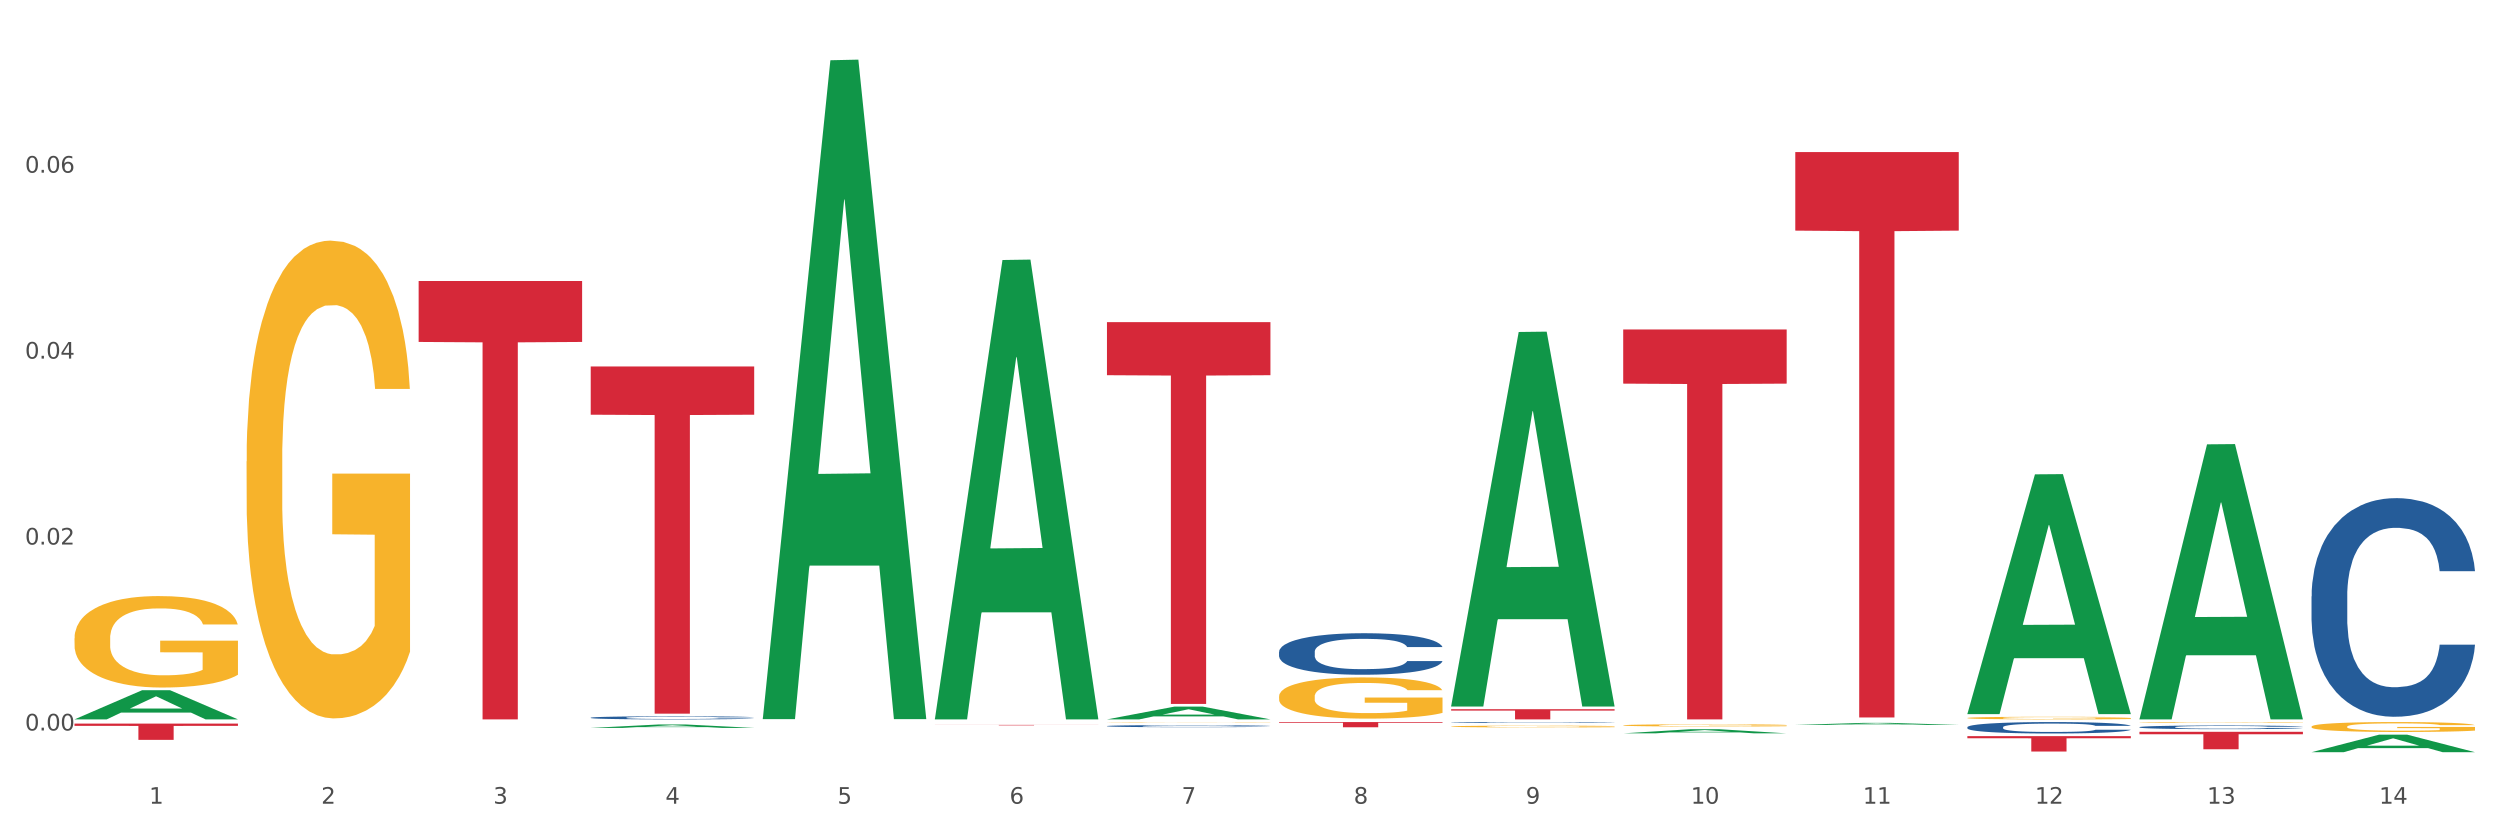
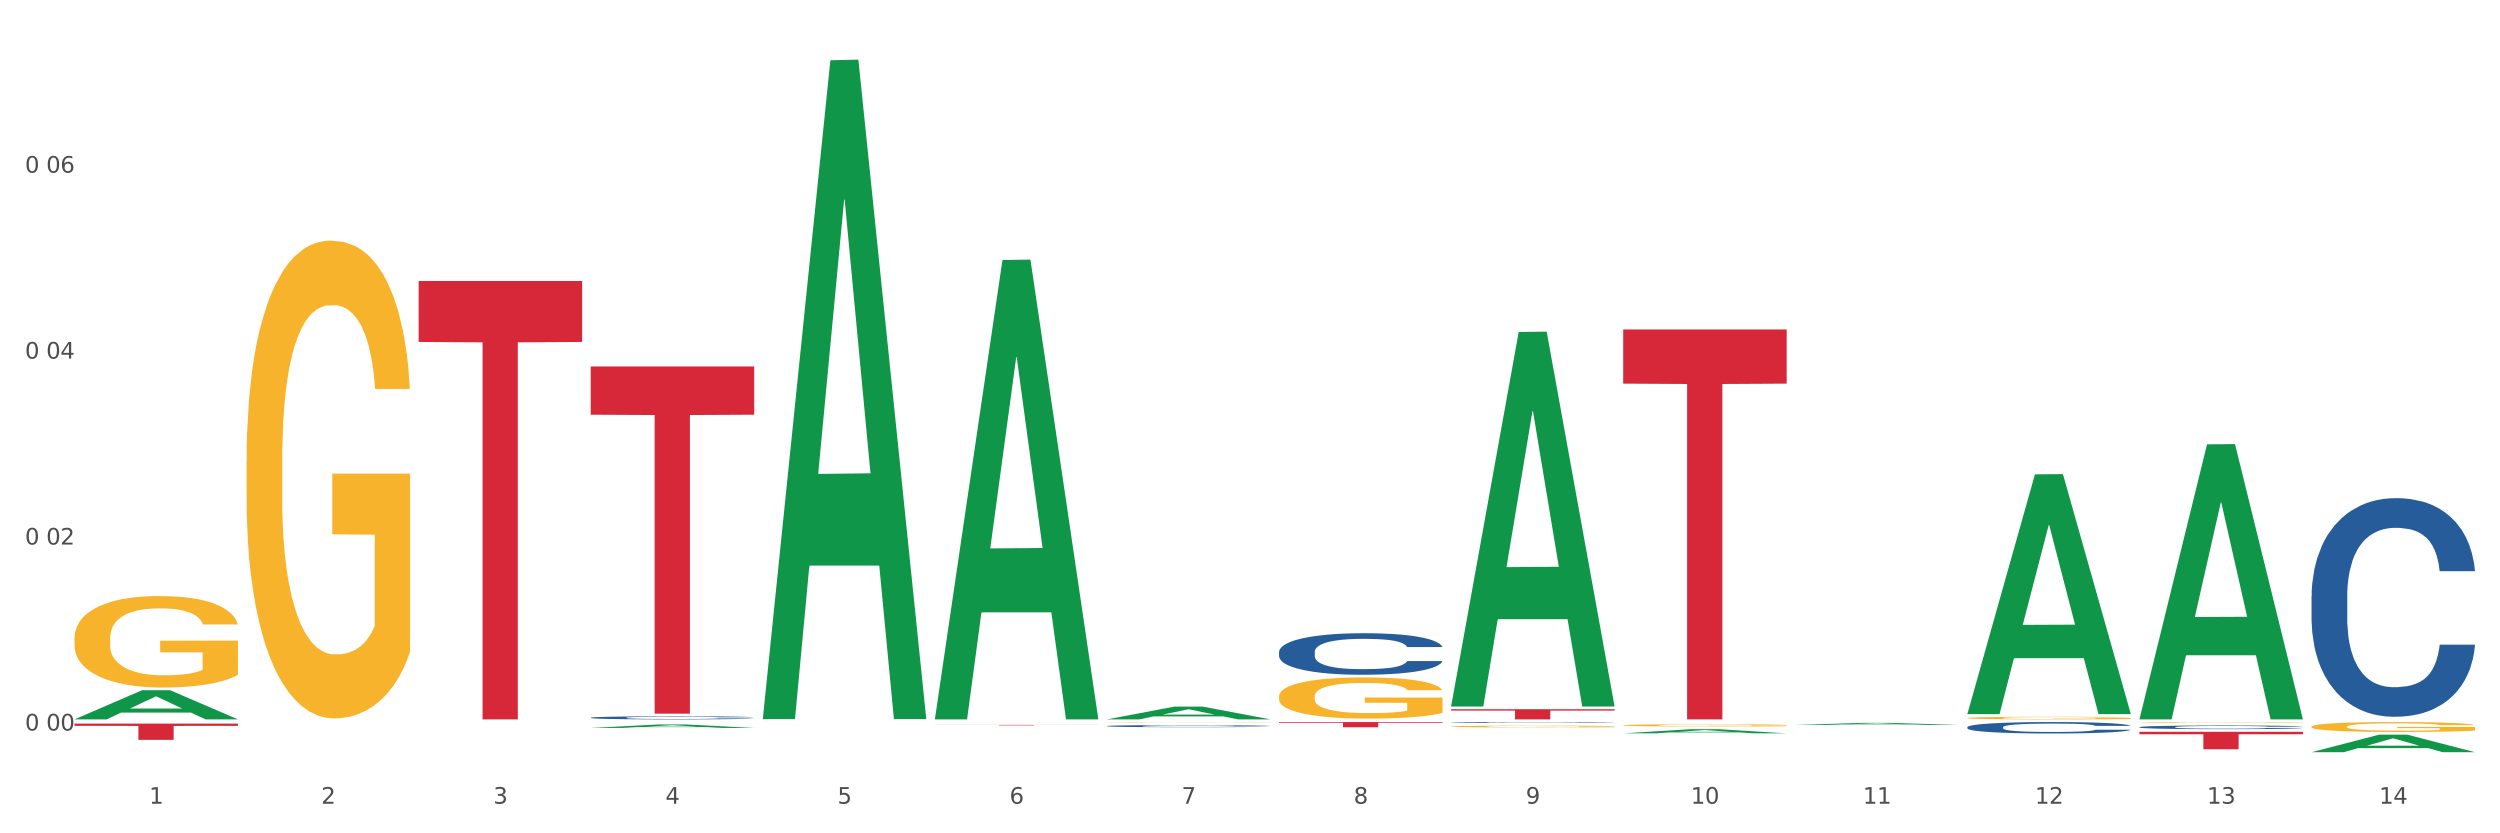
<svg xmlns="http://www.w3.org/2000/svg" xmlns:xlink="http://www.w3.org/1999/xlink" width="1080pt" height="360pt" viewBox="0 0 1080 360" version="1.1">
  <rect x="0" y="0" width="1080" height="360" fill="#333333" stroke="none" />
  <defs>
    <style type="text/css">*{stroke-linejoin: round; stroke-linecap: butt}</style>
  </defs>
  <g id="figure_1">
    <g id="patch_1">
      <path d="M 0 360  L 1080 360  L 1080 0  L 0 0  z " style="fill: #ffffff; stroke: #ffffff; stroke-linejoin: miter" />
    </g>
    <g id="axes_1">
      <g id="matplotlib.axis_1">
        <g id="xtick_1">
          <g id="text_1">
            <g style="fill: #4d4d4d" transform="translate(64.432 347.204) scale(0.096 -0.096)">
              <defs>
                <path id="DejaVuSans-31" d="M 794 531  L 1825 531  L 1825 4091  L 703 3866  L 703 4441  L 1819 4666  L 2450 4666  L 2450 531  L 3481 531  L 3481 0  L 794 0  L 794 531  z " transform="scale(0.016)" />
              </defs>
              <use xlink:href="#DejaVuSans-31" />
            </g>
          </g>
        </g>
        <g id="xtick_2">
          <g id="text_2">
            <g style="fill: #4d4d4d" transform="translate(138.771 347.204) scale(0.096 -0.096)">
              <defs>
                <path id="DejaVuSans-32" d="M 1228 531  L 3431 531  L 3431 0  L 469 0  L 469 531  Q 828 903 1448 1529  Q 2069 2156 2228 2338  Q 2531 2678 2651 2914  Q 2772 3150 2772 3378  Q 2772 3750 2511 3984  Q 2250 4219 1831 4219  Q 1534 4219 1204 4116  Q 875 4013 500 3803  L 500 4441  Q 881 4594 1212 4672  Q 1544 4750 1819 4750  Q 2544 4750 2975 4387  Q 3406 4025 3406 3419  Q 3406 3131 3298 2873  Q 3191 2616 2906 2266  Q 2828 2175 2409 1742  Q 1991 1309 1228 531  z " transform="scale(0.016)" />
              </defs>
              <use xlink:href="#DejaVuSans-32" />
            </g>
          </g>
        </g>
        <g id="xtick_3">
          <g id="text_3">
            <g style="fill: #4d4d4d" transform="translate(213.109 347.204) scale(0.096 -0.096)">
              <defs>
                <path id="DejaVuSans-33" d="M 2597 2516  Q 3050 2419 3304 2112  Q 3559 1806 3559 1356  Q 3559 666 3084 287  Q 2609 -91 1734 -91  Q 1441 -91 1130 -33  Q 819 25 488 141  L 488 750  Q 750 597 1062 519  Q 1375 441 1716 441  Q 2309 441 2620 675  Q 2931 909 2931 1356  Q 2931 1769 2642 2001  Q 2353 2234 1838 2234  L 1294 2234  L 1294 2753  L 1863 2753  Q 2328 2753 2575 2939  Q 2822 3125 2822 3475  Q 2822 3834 2567 4026  Q 2313 4219 1838 4219  Q 1578 4219 1281 4162  Q 984 4106 628 3988  L 628 4550  Q 988 4650 1302 4700  Q 1616 4750 1894 4750  Q 2613 4750 3031 4423  Q 3450 4097 3450 3541  Q 3450 3153 3228 2886  Q 3006 2619 2597 2516  z " transform="scale(0.016)" />
              </defs>
              <use xlink:href="#DejaVuSans-33" />
            </g>
          </g>
        </g>
        <g id="xtick_4">
          <g id="text_4">
            <g style="fill: #4d4d4d" transform="translate(287.448 347.204) scale(0.096 -0.096)">
              <defs>
                <path id="DejaVuSans-34" d="M 2419 4116  L 825 1625  L 2419 1625  L 2419 4116  z M 2253 4666  L 3047 4666  L 3047 1625  L 3713 1625  L 3713 1100  L 3047 1100  L 3047 0  L 2419 0  L 2419 1100  L 313 1100  L 313 1709  L 2253 4666  z " transform="scale(0.016)" />
              </defs>
              <use xlink:href="#DejaVuSans-34" />
            </g>
          </g>
        </g>
        <g id="xtick_5">
          <g id="text_5">
            <g style="fill: #4d4d4d" transform="translate(361.787 347.204) scale(0.096 -0.096)">
              <defs>
                <path id="DejaVuSans-35" d="M 691 4666  L 3169 4666  L 3169 4134  L 1269 4134  L 1269 2991  Q 1406 3038 1543 3061  Q 1681 3084 1819 3084  Q 2600 3084 3056 2656  Q 3513 2228 3513 1497  Q 3513 744 3044 326  Q 2575 -91 1722 -91  Q 1428 -91 1123 -41  Q 819 9 494 109  L 494 744  Q 775 591 1075 516  Q 1375 441 1709 441  Q 2250 441 2565 725  Q 2881 1009 2881 1497  Q 2881 1984 2565 2268  Q 2250 2553 1709 2553  Q 1456 2553 1204 2497  Q 953 2441 691 2322  L 691 4666  z " transform="scale(0.016)" />
              </defs>
              <use xlink:href="#DejaVuSans-35" />
            </g>
          </g>
        </g>
        <g id="xtick_6">
          <g id="text_6">
            <g style="fill: #4d4d4d" transform="translate(436.125 347.204) scale(0.096 -0.096)">
              <defs>
                <path id="DejaVuSans-36" d="M 2113 2584  Q 1688 2584 1439 2293  Q 1191 2003 1191 1497  Q 1191 994 1439 701  Q 1688 409 2113 409  Q 2538 409 2786 701  Q 3034 994 3034 1497  Q 3034 2003 2786 2293  Q 2538 2584 2113 2584  z M 3366 4563  L 3366 3988  Q 3128 4100 2886 4159  Q 2644 4219 2406 4219  Q 1781 4219 1451 3797  Q 1122 3375 1075 2522  Q 1259 2794 1537 2939  Q 1816 3084 2150 3084  Q 2853 3084 3261 2657  Q 3669 2231 3669 1497  Q 3669 778 3244 343  Q 2819 -91 2113 -91  Q 1303 -91 875 529  Q 447 1150 447 2328  Q 447 3434 972 4092  Q 1497 4750 2381 4750  Q 2619 4750 2861 4703  Q 3103 4656 3366 4563  z " transform="scale(0.016)" />
              </defs>
              <use xlink:href="#DejaVuSans-36" />
            </g>
          </g>
        </g>
        <g id="xtick_7">
          <g id="text_7">
            <g style="fill: #4d4d4d" transform="translate(510.464 347.204) scale(0.096 -0.096)">
              <defs>
                <path id="DejaVuSans-37" d="M 525 4666  L 3525 4666  L 3525 4397  L 1831 0  L 1172 0  L 2766 4134  L 525 4134  L 525 4666  z " transform="scale(0.016)" />
              </defs>
              <use xlink:href="#DejaVuSans-37" />
            </g>
          </g>
        </g>
        <g id="xtick_8">
          <g id="text_8">
            <g style="fill: #4d4d4d" transform="translate(584.803 347.204) scale(0.096 -0.096)">
              <defs>
                <path id="DejaVuSans-38" d="M 2034 2216  Q 1584 2216 1326 1975  Q 1069 1734 1069 1313  Q 1069 891 1326 650  Q 1584 409 2034 409  Q 2484 409 2743 651  Q 3003 894 3003 1313  Q 3003 1734 2745 1975  Q 2488 2216 2034 2216  z M 1403 2484  Q 997 2584 770 2862  Q 544 3141 544 3541  Q 544 4100 942 4425  Q 1341 4750 2034 4750  Q 2731 4750 3128 4425  Q 3525 4100 3525 3541  Q 3525 3141 3298 2862  Q 3072 2584 2669 2484  Q 3125 2378 3379 2068  Q 3634 1759 3634 1313  Q 3634 634 3220 271  Q 2806 -91 2034 -91  Q 1263 -91 848 271  Q 434 634 434 1313  Q 434 1759 690 2068  Q 947 2378 1403 2484  z M 1172 3481  Q 1172 3119 1398 2916  Q 1625 2713 2034 2713  Q 2441 2713 2670 2916  Q 2900 3119 2900 3481  Q 2900 3844 2670 4047  Q 2441 4250 2034 4250  Q 1625 4250 1398 4047  Q 1172 3844 1172 3481  z " transform="scale(0.016)" />
              </defs>
              <use xlink:href="#DejaVuSans-38" />
            </g>
          </g>
        </g>
        <g id="xtick_9">
          <g id="text_9">
            <g style="fill: #4d4d4d" transform="translate(659.142 347.204) scale(0.096 -0.096)">
              <defs>
                <path id="DejaVuSans-39" d="M 703 97  L 703 672  Q 941 559 1184 500  Q 1428 441 1663 441  Q 2288 441 2617 861  Q 2947 1281 2994 2138  Q 2813 1869 2534 1725  Q 2256 1581 1919 1581  Q 1219 1581 811 2004  Q 403 2428 403 3163  Q 403 3881 828 4315  Q 1253 4750 1959 4750  Q 2769 4750 3195 4129  Q 3622 3509 3622 2328  Q 3622 1225 3098 567  Q 2575 -91 1691 -91  Q 1453 -91 1209 -44  Q 966 3 703 97  z M 1959 2075  Q 2384 2075 2632 2365  Q 2881 2656 2881 3163  Q 2881 3666 2632 3958  Q 2384 4250 1959 4250  Q 1534 4250 1286 3958  Q 1038 3666 1038 3163  Q 1038 2656 1286 2365  Q 1534 2075 1959 2075  z " transform="scale(0.016)" />
              </defs>
              <use xlink:href="#DejaVuSans-39" />
            </g>
          </g>
        </g>
        <g id="xtick_10">
          <g id="text_10">
            <g style="fill: #4d4d4d" transform="translate(730.426 347.204) scale(0.096 -0.096)">
              <defs>
                <path id="DejaVuSans-30" d="M 2034 4250  Q 1547 4250 1301 3770  Q 1056 3291 1056 2328  Q 1056 1369 1301 889  Q 1547 409 2034 409  Q 2525 409 2770 889  Q 3016 1369 3016 2328  Q 3016 3291 2770 3770  Q 2525 4250 2034 4250  z M 2034 4750  Q 2819 4750 3233 4129  Q 3647 3509 3647 2328  Q 3647 1150 3233 529  Q 2819 -91 2034 -91  Q 1250 -91 836 529  Q 422 1150 422 2328  Q 422 3509 836 4129  Q 1250 4750 2034 4750  z " transform="scale(0.016)" />
              </defs>
              <use xlink:href="#DejaVuSans-31" />
              <use xlink:href="#DejaVuSans-30" transform="translate(63.623 0)" />
            </g>
          </g>
        </g>
        <g id="xtick_11">
          <g id="text_11">
            <g style="fill: #4d4d4d" transform="translate(804.765 347.204) scale(0.096 -0.096)">
              <use xlink:href="#DejaVuSans-31" />
              <use xlink:href="#DejaVuSans-31" transform="translate(63.623 0)" />
            </g>
          </g>
        </g>
        <g id="xtick_12">
          <g id="text_12">
            <g style="fill: #4d4d4d" transform="translate(879.104 347.204) scale(0.096 -0.096)">
              <use xlink:href="#DejaVuSans-31" />
              <use xlink:href="#DejaVuSans-32" transform="translate(63.623 0)" />
            </g>
          </g>
        </g>
        <g id="xtick_13">
          <g id="text_13">
            <g style="fill: #4d4d4d" transform="translate(953.442 347.204) scale(0.096 -0.096)">
              <use xlink:href="#DejaVuSans-31" />
              <use xlink:href="#DejaVuSans-33" transform="translate(63.623 0)" />
            </g>
          </g>
        </g>
        <g id="xtick_14">
          <g id="text_14">
            <g style="fill: #4d4d4d" transform="translate(1027.781 347.204) scale(0.096 -0.096)">
              <use xlink:href="#DejaVuSans-31" />
              <use xlink:href="#DejaVuSans-34" transform="translate(63.623 0)" />
            </g>
          </g>
        </g>
        <g id="xtick_15" />
        <g id="xtick_16" />
        <g id="xtick_17" />
        <g id="xtick_18" />
        <g id="xtick_19" />
        <g id="xtick_20" />
        <g id="xtick_21" />
        <g id="xtick_22" />
        <g id="xtick_23" />
        <g id="xtick_24" />
        <g id="xtick_25" />
        <g id="xtick_26" />
        <g id="xtick_27" />
      </g>
      <g id="matplotlib.axis_2">
        <g id="ytick_1">
          <g id="text_15">
            <g style="fill: #4d4d4d" transform="translate(10.8 315.573) scale(0.096 -0.096)">
              <defs>
-                 <path id="DejaVuSans-2e" d="M 684 794  L 1344 794  L 1344 0  L 684 0  L 684 794  z " transform="scale(0.016)" />
-               </defs>
+                 </defs>
              <use xlink:href="#DejaVuSans-30" />
              <use xlink:href="#DejaVuSans-2e" transform="translate(63.623 0)" />
              <use xlink:href="#DejaVuSans-30" transform="translate(95.41 0)" />
              <use xlink:href="#DejaVuSans-30" transform="translate(159.033 0)" />
            </g>
          </g>
        </g>
        <g id="ytick_2">
          <g id="text_16">
            <g style="fill: #4d4d4d" transform="translate(10.8 235.248) scale(0.096 -0.096)">
              <use xlink:href="#DejaVuSans-30" />
              <use xlink:href="#DejaVuSans-2e" transform="translate(63.623 0)" />
              <use xlink:href="#DejaVuSans-30" transform="translate(95.41 0)" />
              <use xlink:href="#DejaVuSans-32" transform="translate(159.033 0)" />
            </g>
          </g>
        </g>
        <g id="ytick_3">
          <g id="text_17">
            <g style="fill: #4d4d4d" transform="translate(10.8 154.923) scale(0.096 -0.096)">
              <use xlink:href="#DejaVuSans-30" />
              <use xlink:href="#DejaVuSans-2e" transform="translate(63.623 0)" />
              <use xlink:href="#DejaVuSans-30" transform="translate(95.41 0)" />
              <use xlink:href="#DejaVuSans-34" transform="translate(159.033 0)" />
            </g>
          </g>
        </g>
        <g id="ytick_4">
          <g id="text_18">
            <g style="fill: #4d4d4d" transform="translate(10.8 74.598) scale(0.096 -0.096)">
              <use xlink:href="#DejaVuSans-30" />
              <use xlink:href="#DejaVuSans-2e" transform="translate(63.623 0)" />
              <use xlink:href="#DejaVuSans-30" transform="translate(95.41 0)" />
              <use xlink:href="#DejaVuSans-36" transform="translate(159.033 0)" />
            </g>
          </g>
        </g>
        <g id="ytick_5" />
        <g id="ytick_6" />
        <g id="ytick_7" />
        <g id="ytick_8" />
      </g>
      <g id="PolyCollection_1">
        <path d="M 32.175 310.757  L 32.248 310.746  L 61.37 298.176  L 73.456 298.164  L 102.797 310.781  L 88.818 310.781  L 82.484 307.843  L 52.415 307.843  L 52.197 307.89  L 46.081 310.781  L 32.175 310.781  L 32.175 310.757  L 56.201 306.09  L 78.698 306.078  L 67.559 300.853  L 67.413 300.83  L 67.267 300.865  L 56.128 306.078  L 56.201 306.09  L 32.175 310.757  z " clip-path="url(#p60ea2392f8)" style="fill: #109648" />
-         <path d="M 849.901 318.016  L 920.523 318.016  L 920.523 318.94  L 892.742 318.946  L 892.742 324.661  L 877.514 324.661  L 877.514 318.946  L 849.901 318.94  L 849.901 318.022  L 849.901 318.016  z " clip-path="url(#p60ea2392f8)" style="fill: #d62839" />
-         <path d="M 775.562 65.686  L 846.184 65.686  L 846.184 99.63  L 818.404 99.859  L 818.404 309.941  L 803.175 309.941  L 803.175 99.859  L 775.562 99.63  L 775.562 65.916  L 775.562 65.686  z " clip-path="url(#p60ea2392f8)" style="fill: #d62839" />
        <path d="M 701.223 142.316  L 771.845 142.316  L 771.845 165.727  L 744.065 165.885  L 744.065 310.781  L 728.836 310.781  L 728.836 165.885  L 701.223 165.727  L 701.223 142.474  L 701.223 142.316  z " clip-path="url(#p60ea2392f8)" style="fill: #d62839" />
        <path d="M 626.885 306.363  L 697.506 306.363  L 697.506 306.977  L 669.726 306.981  L 669.726 310.781  L 654.497 310.781  L 654.497 306.981  L 626.885 306.977  L 626.885 306.368  L 626.885 306.363  z " clip-path="url(#p60ea2392f8)" style="fill: #d62839" />
        <path d="M 552.546 311.926  L 623.168 311.926  L 623.168 312.24  L 595.388 312.242  L 595.388 314.188  L 580.159 314.188  L 580.159 312.242  L 552.546 312.24  L 552.546 311.928  L 552.546 311.926  z " clip-path="url(#p60ea2392f8)" style="fill: #d62839" />
-         <path d="M 478.207 139.164  L 548.829 139.164  L 548.829 162.084  L 521.049 162.239  L 521.049 304.094  L 505.82 304.094  L 505.82 162.239  L 478.207 162.084  L 478.207 139.319  L 478.207 139.164  z " clip-path="url(#p60ea2392f8)" style="fill: #d62839" />
        <path d="M 403.869 313.146  L 474.49 313.146  L 474.49 313.175  L 446.71 313.175  L 446.71 313.356  L 431.481 313.356  L 431.481 313.175  L 403.869 313.175  L 403.869 313.146  L 403.869 313.146  z " clip-path="url(#p60ea2392f8)" style="fill: #d62839" />
        <path d="M 255.191 158.312  L 325.813 158.312  L 325.813 179.154  L 298.033 179.295  L 298.033 308.295  L 282.804 308.295  L 282.804 179.295  L 255.191 179.154  L 255.191 158.452  L 255.191 158.312  z " clip-path="url(#p60ea2392f8)" style="fill: #d62839" />
        <path d="M 180.852 121.4  L 251.474 121.4  L 251.474 147.717  L 223.694 147.895  L 223.694 310.781  L 208.465 310.781  L 208.465 147.895  L 180.852 147.717  L 180.852 121.577  L 180.852 121.4  z " clip-path="url(#p60ea2392f8)" style="fill: #d62839" />
        <path d="M 32.175 312.608  L 102.797 312.608  L 102.797 313.583  L 75.017 313.59  L 75.017 319.625  L 59.788 319.625  L 59.788 313.59  L 32.175 313.583  L 32.175 312.615  L 32.175 312.608  z " clip-path="url(#p60ea2392f8)" style="fill: #d62839" />
        <path d="M 998.578 313.911  L 998.662 313.907  L 998.662 313.766  L 998.828 313.644  L 999.662 313.35  L 1000.913 313.107  L 1001.83 312.977  L 1002.747 312.871  L 1003.831 312.765  L 1005.165 312.656  L 1007.583 312.495  L 1009.084 312.412  L 1010.918 312.326  L 1014.253 312.2  L 1016.671 312.13  L 1019.173 312.071  L 1023.258 312  L 1025.926 311.969  L 1028.761 311.945  L 1032.18 311.93  L 1034.765 311.926  L 1040.434 311.938  L 1045.27 311.973  L 1047.605 312  L 1050.607 312.047  L 1052.191 312.079  L 1054.775 312.142  L 1057.444 312.224  L 1059.278 312.295  L 1062.029 312.428  L 1064.114 312.561  L 1066.032 312.726  L 1067.032 312.84  L 1067.783 312.946  L 1068.45 313.068  L 1069.117 313.26  L 1054.108 313.26  L 1053.525 313.122  L 1052.608 312.993  L 1051.274 312.867  L 1050.106 312.789  L 1048.105 312.691  L 1046.271 312.628  L 1044.353 312.581  L 1042.019 312.542  L 1040.184 312.522  L 1037.599 312.506  L 1032.513 312.51  L 1029.095 312.542  L 1026.76 312.581  L 1025.259 312.616  L 1023.925 312.656  L 1022.425 312.71  L 1020.674 312.793  L 1019.423 312.867  L 1018.172 312.962  L 1017.172 313.056  L 1016.255 313.166  L 1015.504 313.283  L 1014.92 313.405  L 1014.42 313.554  L 1014.003 313.801  L 1014.003 314.339  L 1014.17 314.46  L 1014.587 314.621  L 1015.087 314.743  L 1015.921 314.888  L 1016.671 314.986  L 1018.089 315.127  L 1019.673 315.245  L 1020.924 315.32  L 1022.174 315.383  L 1024.342 315.469  L 1026.76 315.539  L 1028.845 315.583  L 1031.68 315.622  L 1033.597 315.638  L 1035.265 315.645  L 1039.35 315.645  L 1042.269 315.634  L 1045.52 315.606  L 1048.022 315.571  L 1050.106 315.528  L 1052.441 315.457  L 1053.942 315.39  L 1053.942 314.57  L 1035.598 314.566  L 1035.598 314.021  L 1069.2 314.021  L 1069.2 315.622  L 1067.783 315.704  L 1066.198 315.779  L 1064.531 315.846  L 1062.029 315.928  L 1059.028 316.006  L 1056.36 316.061  L 1053.525 316.108  L 1050.19 316.152  L 1045.854 316.191  L 1043.186 316.206  L 1039.851 316.218  L 1035.932 316.222  L 1032.513 316.214  L 1029.178 316.195  L 1025.676 316.159  L 1022.258 316.108  L 1019.673 316.057  L 1017.088 315.995  L 1014.337 315.912  L 1012.169 315.834  L 1010.501 315.763  L 1008.667 315.673  L 1006.666 315.555  L 1005.165 315.449  L 1003.831 315.339  L 1002.414 315.198  L 1001.413 315.076  L 1000.413 314.923  L 999.829 314.81  L 999.162 314.633  L 998.662 314.386  L 998.578 313.911  z " clip-path="url(#p60ea2392f8)" style="fill: #f7b32b" />
        <path d="M 924.24 316.14  L 994.861 316.14  L 994.861 317.189  L 967.081 317.196  L 967.081 323.688  L 951.852 323.688  L 951.852 317.196  L 924.24 317.189  L 924.24 316.147  L 924.24 316.14  z " clip-path="url(#p60ea2392f8)" style="fill: #d62839" />
        <path d="M 924.24 312.083  L 924.323 312.083  L 924.323 312.072  L 924.49 312.062  L 925.323 312.039  L 926.574 312.02  L 927.491 312.009  L 928.408 312.001  L 929.492 311.992  L 930.826 311.984  L 933.244 311.971  L 934.745 311.964  L 936.58 311.958  L 939.915 311.948  L 942.333 311.942  L 944.834 311.937  L 948.92 311.932  L 951.588 311.929  L 954.423 311.927  L 957.841 311.926  L 960.426 311.926  L 966.096 311.927  L 970.932 311.929  L 973.266 311.932  L 976.268 311.935  L 977.852 311.938  L 980.437 311.943  L 983.105 311.949  L 984.939 311.955  L 987.691 311.966  L 989.775 311.976  L 991.693 311.989  L 992.693 311.998  L 993.444 312.007  L 994.111 312.016  L 994.778 312.032  L 979.77 312.032  L 979.186 312.021  L 978.269 312.01  L 976.935 312.001  L 975.768 311.994  L 973.766 311.986  L 971.932 311.982  L 970.014 311.978  L 967.68 311.975  L 965.845 311.973  L 963.261 311.972  L 958.175 311.972  L 954.756 311.975  L 952.422 311.978  L 950.921 311.981  L 949.587 311.984  L 948.086 311.988  L 946.335 311.995  L 945.084 312.001  L 943.834 312.008  L 942.833 312.015  L 941.916 312.024  L 941.165 312.034  L 940.582 312.043  L 940.081 312.055  L 939.665 312.075  L 939.665 312.117  L 939.831 312.127  L 940.248 312.14  L 940.749 312.149  L 941.582 312.161  L 942.333 312.169  L 943.75 312.18  L 945.334 312.189  L 946.585 312.195  L 947.836 312.2  L 950.004 312.207  L 952.422 312.213  L 954.506 312.216  L 957.341 312.219  L 959.259 312.22  L 960.926 312.221  L 965.012 312.221  L 967.93 312.22  L 971.182 312.218  L 973.683 312.215  L 975.768 312.212  L 978.102 312.206  L 979.603 312.201  L 979.603 312.136  L 961.26 312.135  L 961.26 312.092  L 994.861 312.092  L 994.861 312.219  L 993.444 312.226  L 991.86 312.232  L 990.192 312.237  L 987.691 312.244  L 984.689 312.25  L 982.021 312.254  L 979.186 312.258  L 975.851 312.261  L 971.515 312.264  L 968.847 312.266  L 965.512 312.267  L 961.593 312.267  L 958.175 312.266  L 954.84 312.265  L 951.338 312.262  L 947.919 312.258  L 945.334 312.254  L 942.75 312.249  L 939.998 312.242  L 937.83 312.236  L 936.163 312.23  L 934.328 312.223  L 932.327 312.214  L 930.826 312.206  L 929.492 312.197  L 928.075 312.186  L 927.074 312.176  L 926.074 312.164  L 925.49 312.155  L 924.823 312.141  L 924.323 312.121  L 924.24 312.083  z " clip-path="url(#p60ea2392f8)" style="fill: #f7b32b" />
        <path d="M 701.223 313.343  L 701.307 313.342  L 701.307 313.31  L 701.474 313.283  L 702.307 313.217  L 703.558 313.162  L 704.475 313.133  L 705.392 313.109  L 706.476 313.086  L 707.81 313.061  L 710.228 313.025  L 711.729 313.006  L 713.563 312.987  L 716.899 312.959  L 719.317 312.943  L 721.818 312.93  L 725.903 312.914  L 728.572 312.907  L 731.406 312.902  L 734.825 312.898  L 737.41 312.897  L 743.08 312.9  L 747.915 312.908  L 750.25 312.914  L 753.252 312.924  L 754.836 312.931  L 757.421 312.946  L 760.089 312.964  L 761.923 312.98  L 764.675 313.01  L 766.759 313.04  L 768.677 313.077  L 769.677 313.102  L 770.428 313.126  L 771.095 313.153  L 771.762 313.196  L 756.754 313.196  L 756.17 313.166  L 755.253 313.137  L 753.919 313.108  L 752.751 313.091  L 750.75 313.069  L 748.916 313.055  L 746.998 313.044  L 744.664 313.035  L 742.829 313.031  L 740.245 313.027  L 735.159 313.028  L 731.74 313.035  L 729.405 313.044  L 727.905 313.052  L 726.571 313.061  L 725.07 313.073  L 723.319 313.092  L 722.068 313.108  L 720.817 313.13  L 719.817 313.151  L 718.9 313.175  L 718.149 313.202  L 717.566 313.229  L 717.065 313.263  L 716.648 313.318  L 716.648 313.439  L 716.815 313.466  L 717.232 313.502  L 717.732 313.529  L 718.566 313.562  L 719.317 313.584  L 720.734 313.616  L 722.318 313.642  L 723.569 313.659  L 724.82 313.673  L 726.987 313.692  L 729.405 313.708  L 731.49 313.718  L 734.325 313.727  L 736.242 313.73  L 737.91 313.732  L 741.996 313.732  L 744.914 313.729  L 748.166 313.723  L 750.667 313.715  L 752.751 313.705  L 755.086 313.69  L 756.587 313.675  L 756.587 313.491  L 738.244 313.49  L 738.244 313.367  L 771.845 313.367  L 771.845 313.727  L 770.428 313.745  L 768.844 313.762  L 767.176 313.777  L 764.675 313.795  L 761.673 313.813  L 759.005 313.825  L 756.17 313.836  L 752.835 313.845  L 748.499 313.854  L 745.831 313.858  L 742.496 313.86  L 738.577 313.861  L 735.159 313.859  L 731.823 313.855  L 728.321 313.847  L 724.903 313.836  L 722.318 313.824  L 719.733 313.81  L 716.982 313.792  L 714.814 313.774  L 713.147 313.758  L 711.312 313.738  L 709.311 313.712  L 707.81 313.688  L 706.476 313.663  L 705.059 313.631  L 704.058 313.604  L 703.058 313.57  L 702.474 313.544  L 701.807 313.505  L 701.307 313.449  L 701.223 313.343  z " clip-path="url(#p60ea2392f8)" style="fill: #f7b32b" />
        <path d="M 626.885 313.838  L 626.968 313.837  L 626.968 313.812  L 627.135 313.79  L 627.969 313.736  L 629.219 313.693  L 630.136 313.669  L 631.054 313.65  L 632.138 313.631  L 633.472 313.611  L 635.89 313.582  L 637.39 313.567  L 639.225 313.552  L 642.56 313.529  L 644.978 313.516  L 647.479 313.505  L 651.565 313.493  L 654.233 313.487  L 657.068 313.483  L 660.486 313.48  L 663.071 313.479  L 668.741 313.481  L 673.577 313.488  L 675.911 313.493  L 678.913 313.501  L 680.497 313.507  L 683.082 313.518  L 685.75 313.533  L 687.584 313.546  L 690.336 313.57  L 692.42 313.594  L 694.338 313.624  L 695.339 313.644  L 696.089 313.664  L 696.756 313.685  L 697.423 313.72  L 682.415 313.72  L 681.831 313.695  L 680.914 313.672  L 679.58 313.649  L 678.413 313.635  L 676.412 313.617  L 674.577 313.606  L 672.66 313.598  L 670.325 313.591  L 668.491 313.587  L 665.906 313.584  L 660.82 313.585  L 657.401 313.591  L 655.067 313.598  L 653.566 313.604  L 652.232 313.611  L 650.731 313.621  L 648.98 313.636  L 647.729 313.649  L 646.479 313.666  L 645.478 313.683  L 644.561 313.703  L 643.811 313.724  L 643.227 313.746  L 642.727 313.773  L 642.31 313.818  L 642.31 313.915  L 642.476 313.937  L 642.893 313.966  L 643.394 313.988  L 644.227 314.014  L 644.978 314.032  L 646.395 314.057  L 647.979 314.079  L 649.23 314.092  L 650.481 314.104  L 652.649 314.119  L 655.067 314.132  L 657.151 314.14  L 659.986 314.147  L 661.904 314.15  L 663.571 314.151  L 667.657 314.151  L 670.575 314.149  L 673.827 314.144  L 676.328 314.138  L 678.413 314.13  L 680.747 314.117  L 682.248 314.105  L 682.248 313.957  L 663.905 313.956  L 663.905 313.858  L 697.506 313.858  L 697.506 314.147  L 696.089 314.162  L 694.505 314.175  L 692.837 314.187  L 690.336 314.202  L 687.334 314.216  L 684.666 314.226  L 681.831 314.235  L 678.496 314.242  L 674.16 314.25  L 671.492 314.252  L 668.157 314.254  L 664.238 314.255  L 660.82 314.254  L 657.485 314.25  L 653.983 314.244  L 650.564 314.235  L 647.979 314.225  L 645.395 314.214  L 642.643 314.199  L 640.475 314.185  L 638.808 314.172  L 636.974 314.156  L 634.972 314.135  L 633.472 314.116  L 632.138 314.096  L 630.72 314.07  L 629.72 314.048  L 628.719 314.021  L 628.135 314  L 627.468 313.968  L 626.968 313.924  L 626.885 313.838  z " clip-path="url(#p60ea2392f8)" style="fill: #f7b32b" />
        <path d="M 552.546 300.87  L 552.629 300.854  L 552.629 300.268  L 552.796 299.764  L 553.63 298.545  L 554.881 297.536  L 555.798 297  L 556.715 296.561  L 557.799 296.121  L 559.133 295.666  L 561.551 294.999  L 563.052 294.658  L 564.886 294.3  L 568.221 293.78  L 570.639 293.487  L 573.141 293.243  L 577.226 292.95  L 579.894 292.82  L 582.729 292.723  L 586.148 292.658  L 588.732 292.641  L 594.402 292.69  L 599.238 292.836  L 601.573 292.95  L 604.574 293.145  L 606.158 293.275  L 608.743 293.536  L 611.411 293.877  L 613.246 294.17  L 615.997 294.723  L 618.082 295.276  L 619.999 295.959  L 621 296.43  L 621.75 296.87  L 622.417 297.374  L 623.084 298.171  L 608.076 298.171  L 607.493 297.601  L 606.575 297.065  L 605.241 296.544  L 604.074 296.219  L 602.073 295.812  L 600.239 295.552  L 598.321 295.357  L 595.986 295.194  L 594.152 295.113  L 591.567 295.048  L 586.481 295.064  L 583.063 295.194  L 580.728 295.357  L 579.227 295.503  L 577.893 295.666  L 576.392 295.894  L 574.641 296.235  L 573.391 296.544  L 572.14 296.935  L 571.139 297.325  L 570.222 297.78  L 569.472 298.268  L 568.888 298.772  L 568.388 299.39  L 567.971 300.415  L 567.971 302.643  L 568.138 303.147  L 568.555 303.814  L 569.055 304.318  L 569.889 304.92  L 570.639 305.326  L 572.057 305.912  L 573.641 306.399  L 574.891 306.708  L 576.142 306.969  L 578.31 307.326  L 580.728 307.619  L 582.812 307.798  L 585.647 307.961  L 587.565 308.026  L 589.233 308.058  L 593.318 308.058  L 596.236 308.009  L 599.488 307.896  L 601.99 307.749  L 604.074 307.57  L 606.409 307.278  L 607.909 307.001  L 607.909 303.602  L 589.566 303.586  L 589.566 301.326  L 623.168 301.326  L 623.168 307.961  L 621.75 308.302  L 620.166 308.611  L 618.499 308.888  L 615.997 309.229  L 612.996 309.554  L 610.327 309.782  L 607.493 309.977  L 604.157 310.156  L 599.822 310.319  L 597.154 310.384  L 593.818 310.433  L 589.9 310.449  L 586.481 310.416  L 583.146 310.335  L 579.644 310.189  L 576.226 309.977  L 573.641 309.766  L 571.056 309.506  L 568.305 309.164  L 566.137 308.839  L 564.469 308.546  L 562.635 308.172  L 560.634 307.684  L 559.133 307.245  L 557.799 306.79  L 556.381 306.204  L 555.381 305.7  L 554.38 305.066  L 553.797 304.594  L 553.13 303.862  L 552.629 302.838  L 552.546 300.87  z " clip-path="url(#p60ea2392f8)" style="fill: #f7b32b" />
        <path d="M 478.207 312.003  L 478.291 312.003  L 478.291 311.997  L 478.457 311.993  L 479.291 311.981  L 480.542 311.972  L 481.459 311.967  L 482.376 311.963  L 483.46 311.958  L 484.794 311.954  L 487.212 311.948  L 488.713 311.945  L 490.547 311.941  L 493.882 311.936  L 496.3 311.934  L 498.802 311.931  L 502.887 311.929  L 505.555 311.927  L 508.39 311.927  L 511.809 311.926  L 514.394 311.926  L 520.063 311.926  L 524.899 311.928  L 527.234 311.929  L 530.236 311.93  L 531.82 311.932  L 534.405 311.934  L 537.073 311.937  L 538.907 311.94  L 541.658 311.945  L 543.743 311.95  L 545.661 311.957  L 546.661 311.961  L 547.412 311.965  L 548.079 311.97  L 548.746 311.978  L 533.737 311.978  L 533.154 311.972  L 532.237 311.967  L 530.903 311.962  L 529.735 311.959  L 527.734 311.956  L 525.9 311.953  L 523.982 311.951  L 521.648 311.95  L 519.813 311.949  L 517.228 311.948  L 512.142 311.948  L 508.724 311.95  L 506.389 311.951  L 504.888 311.953  L 503.554 311.954  L 502.054 311.956  L 500.303 311.959  L 499.052 311.962  L 497.801 311.966  L 496.801 311.97  L 495.884 311.974  L 495.133 311.979  L 494.549 311.983  L 494.049 311.989  L 493.632 311.999  L 493.632 312.02  L 493.799 312.024  L 494.216 312.031  L 494.716 312.035  L 495.55 312.041  L 496.3 312.045  L 497.718 312.05  L 499.302 312.055  L 500.553 312.058  L 501.803 312.06  L 503.971 312.064  L 506.389 312.066  L 508.474 312.068  L 511.309 312.07  L 513.226 312.07  L 514.894 312.07  L 518.979 312.07  L 521.898 312.07  L 525.149 312.069  L 527.651 312.068  L 529.735 312.066  L 532.07 312.063  L 533.571 312.061  L 533.571 312.029  L 515.227 312.028  L 515.227 312.007  L 548.829 312.007  L 548.829 312.07  L 547.412 312.073  L 545.827 312.076  L 544.16 312.078  L 541.658 312.081  L 538.657 312.084  L 535.989 312.087  L 533.154 312.088  L 529.819 312.09  L 525.483 312.092  L 522.815 312.092  L 519.48 312.093  L 515.561 312.093  L 512.142 312.093  L 508.807 312.092  L 505.305 312.09  L 501.887 312.088  L 499.302 312.086  L 496.717 312.084  L 493.966 312.081  L 491.798 312.078  L 490.13 312.075  L 488.296 312.071  L 486.295 312.067  L 484.794 312.063  L 483.46 312.059  L 482.043 312.053  L 481.042 312.048  L 480.042 312.042  L 479.458 312.038  L 478.791 312.031  L 478.291 312.021  L 478.207 312.003  z " clip-path="url(#p60ea2392f8)" style="fill: #f7b32b" />
        <path d="M 106.514 199.325  L 106.597 199.136  L 106.597 192.35  L 106.764 186.505  L 107.598 172.367  L 108.848 160.678  L 109.765 154.457  L 110.683 149.367  L 111.767 144.277  L 113.101 138.999  L 115.519 131.27  L 117.019 127.311  L 118.854 123.163  L 122.189 117.131  L 124.607 113.737  L 127.108 110.91  L 131.194 107.516  L 133.862 106.008  L 136.697 104.877  L 140.115 104.123  L 142.7 103.934  L 148.37 104.5  L 153.206 106.197  L 155.54 107.516  L 158.542 109.778  L 160.126 111.287  L 162.711 114.303  L 165.379 118.262  L 167.213 121.655  L 169.965 128.065  L 172.049 134.474  L 173.967 142.392  L 174.968 147.859  L 175.718 152.949  L 176.385 158.793  L 177.052 168.031  L 162.044 168.031  L 161.46 161.433  L 160.543 155.211  L 159.209 149.179  L 158.042 145.408  L 156.041 140.695  L 154.206 137.679  L 152.289 135.417  L 149.954 133.532  L 148.12 132.589  L 145.535 131.835  L 140.449 132.024  L 137.03 133.532  L 134.696 135.417  L 133.195 137.114  L 131.861 138.999  L 130.36 141.638  L 128.609 145.597  L 127.358 149.179  L 126.108 153.703  L 125.107 158.228  L 124.19 163.506  L 123.44 169.162  L 122.856 175.006  L 122.356 182.17  L 121.939 194.046  L 121.939 219.873  L 122.106 225.717  L 122.522 233.447  L 123.023 239.291  L 123.856 246.266  L 124.607 250.979  L 126.024 257.766  L 127.609 263.421  L 128.859 267.003  L 130.11 270.019  L 132.278 274.167  L 134.696 277.56  L 136.78 279.634  L 139.615 281.519  L 141.533 282.273  L 143.2 282.65  L 147.286 282.65  L 150.204 282.084  L 153.456 280.765  L 155.957 279.068  L 158.042 276.994  L 160.376 273.601  L 161.877 270.396  L 161.877 230.996  L 143.534 230.807  L 143.534 204.603  L 177.135 204.603  L 177.135 281.519  L 175.718 285.478  L 174.134 289.06  L 172.466 292.264  L 169.965 296.223  L 166.963 299.994  L 164.295 302.633  L 161.46 304.895  L 158.125 306.969  L 153.789 308.854  L 151.121 309.608  L 147.786 310.174  L 143.867 310.362  L 140.449 309.985  L 137.114 309.043  L 133.612 307.346  L 130.193 304.895  L 127.609 302.444  L 125.024 299.428  L 122.272 295.469  L 120.104 291.699  L 118.437 288.306  L 116.603 283.97  L 114.601 278.314  L 113.101 273.224  L 111.767 267.946  L 110.349 261.159  L 109.349 255.315  L 108.348 247.963  L 107.764 242.496  L 107.097 234.012  L 106.597 222.136  L 106.514 199.325  z " clip-path="url(#p60ea2392f8)" style="fill: #f7b32b" />
        <path d="M 32.175 275.764  L 32.258 275.727  L 32.258 274.428  L 32.425 273.31  L 33.259 270.603  L 34.51 268.365  L 35.427 267.175  L 36.344 266.2  L 37.428 265.226  L 38.762 264.215  L 41.18 262.736  L 42.681 261.978  L 44.515 261.184  L 47.85 260.029  L 50.268 259.38  L 52.77 258.838  L 56.855 258.189  L 59.523 257.9  L 62.358 257.683  L 65.777 257.539  L 68.361 257.503  L 74.031 257.611  L 78.867 257.936  L 81.202 258.189  L 84.203 258.622  L 85.788 258.91  L 88.372 259.488  L 91.04 260.246  L 92.875 260.895  L 95.626 262.122  L 97.711 263.349  L 99.628 264.865  L 100.629 265.911  L 101.379 266.886  L 102.046 268.005  L 102.713 269.773  L 87.705 269.773  L 87.122 268.51  L 86.204 267.319  L 84.87 266.164  L 83.703 265.442  L 81.702 264.54  L 79.868 263.963  L 77.95 263.53  L 75.615 263.169  L 73.781 262.988  L 71.196 262.844  L 66.11 262.88  L 62.692 263.169  L 60.357 263.53  L 58.856 263.854  L 57.522 264.215  L 56.021 264.721  L 54.27 265.478  L 53.02 266.164  L 51.769 267.03  L 50.768 267.896  L 49.851 268.907  L 49.101 269.989  L 48.517 271.108  L 48.017 272.48  L 47.6 274.753  L 47.6 279.697  L 47.767 280.816  L 48.184 282.296  L 48.684 283.414  L 49.518 284.75  L 50.268 285.652  L 51.686 286.951  L 53.27 288.034  L 54.52 288.719  L 55.771 289.297  L 57.939 290.091  L 60.357 290.74  L 62.441 291.137  L 65.276 291.498  L 67.194 291.642  L 68.862 291.715  L 72.947 291.715  L 75.865 291.606  L 79.117 291.354  L 81.619 291.029  L 83.703 290.632  L 86.038 289.982  L 87.538 289.369  L 87.538 281.826  L 69.195 281.79  L 69.195 276.774  L 102.797 276.774  L 102.797 291.498  L 101.379 292.256  L 99.795 292.942  L 98.128 293.555  L 95.626 294.313  L 92.625 295.035  L 89.956 295.54  L 87.122 295.973  L 83.786 296.37  L 79.451 296.731  L 76.783 296.875  L 73.447 296.983  L 69.529 297.02  L 66.11 296.947  L 62.775 296.767  L 59.273 296.442  L 55.855 295.973  L 53.27 295.504  L 50.685 294.926  L 47.934 294.169  L 45.766 293.447  L 44.098 292.797  L 42.264 291.967  L 40.263 290.885  L 38.762 289.91  L 37.428 288.9  L 36.01 287.6  L 35.01 286.482  L 34.009 285.074  L 33.426 284.028  L 32.759 282.404  L 32.258 280.13  L 32.175 275.764  z " clip-path="url(#p60ea2392f8)" style="fill: #f7b32b" />
        <path d="M 998.578 257.634  L 998.662 257.548  L 998.662 255.132  L 998.912 251.854  L 999.83 245.816  L 1000.999 241.245  L 1003.003 235.897  L 1004.088 233.654  L 1005.507 231.152  L 1008.429 227.098  L 1011.768 223.648  L 1014.105 221.75  L 1015.858 220.542  L 1019.781 218.386  L 1022.035 217.437  L 1024.373 216.661  L 1026.376 216.143  L 1029.715 215.539  L 1032.387 215.281  L 1035.475 215.194  L 1038.063 215.281  L 1041.486 215.626  L 1046.494 216.661  L 1048.414 217.265  L 1051.002 218.3  L 1053.673 219.68  L 1055.844 221.06  L 1058.348 223.044  L 1060.936 225.632  L 1063.44 228.91  L 1065.193 231.929  L 1066.612 235.12  L 1067.864 239.002  L 1068.783 243.229  L 1069.2 246.765  L 1053.924 246.765  L 1053.506 243.574  L 1052.671 240.123  L 1051.837 237.794  L 1050.918 235.897  L 1049.499 233.74  L 1048.247 232.36  L 1046.16 230.721  L 1044.24 229.686  L 1042.654 229.082  L 1040.734 228.565  L 1036.644 228.047  L 1033.722 228.047  L 1031.886 228.22  L 1029.632 228.651  L 1027.712 229.255  L 1025.458 230.29  L 1023.705 231.411  L 1021.952 232.878  L 1020.95 233.913  L 1019.448 235.81  L 1018.446 237.363  L 1017.11 240.037  L 1016.359 241.935  L 1015.023 246.851  L 1014.439 250.474  L 1014.188 252.976  L 1014.022 255.736  L 1014.022 269.192  L 1014.522 275.231  L 1014.94 277.818  L 1015.608 280.751  L 1016.86 284.547  L 1018.696 288.256  L 1020.616 290.93  L 1022.202 292.569  L 1023.705 293.776  L 1025.207 294.725  L 1027.044 295.588  L 1028.547 296.105  L 1030.8 296.623  L 1033.472 296.882  L 1035.559 296.882  L 1039.816 296.45  L 1041.736 296.019  L 1043.572 295.415  L 1045.576 294.466  L 1047.162 293.431  L 1048.08 292.655  L 1049.583 291.016  L 1050.752 289.291  L 1051.753 287.307  L 1052.421 285.582  L 1053.172 282.994  L 1053.757 280.061  L 1053.924 278.508  L 1069.2 278.508  L 1068.866 281.614  L 1068.282 284.633  L 1067.113 288.687  L 1066.195 291.016  L 1064.776 293.863  L 1063.273 296.278  L 1061.186 298.952  L 1059.266 300.936  L 1057.263 302.661  L 1055.092 304.214  L 1051.169 306.37  L 1049.75 306.974  L 1046.745 308.009  L 1044.407 308.613  L 1040.985 309.217  L 1037.479 309.562  L 1033.806 309.648  L 1030.55 309.475  L 1026.96 308.958  L 1024.707 308.44  L 1022.202 307.664  L 1019.281 306.456  L 1016.526 304.99  L 1013.938 303.265  L 1011.517 301.281  L 1009.263 299.038  L 1006.342 295.329  L 1004.171 291.706  L 1002.585 288.342  L 1001.5 285.495  L 1000.415 281.873  L 999.83 279.371  L 998.912 273.333  L 998.578 267.726  L 998.578 257.634  z " clip-path="url(#p60ea2392f8)" style="fill: #255c99" />
        <path d="M 924.24 314.123  L 924.323 314.122  L 924.323 314.081  L 924.573 314.026  L 925.492 313.925  L 926.66 313.848  L 928.664 313.759  L 929.749 313.721  L 931.168 313.679  L 934.09 313.611  L 937.429 313.553  L 939.766 313.522  L 941.519 313.501  L 945.443 313.465  L 947.697 313.449  L 950.034 313.436  L 952.037 313.428  L 955.377 313.417  L 958.048 313.413  L 961.136 313.412  L 963.724 313.413  L 967.147 313.419  L 972.155 313.436  L 974.075 313.446  L 976.663 313.464  L 979.335 313.487  L 981.505 313.51  L 984.009 313.543  L 986.597 313.587  L 989.101 313.642  L 990.854 313.692  L 992.273 313.746  L 993.526 313.811  L 994.444 313.882  L 994.861 313.941  L 979.585 313.941  L 979.168 313.888  L 978.333 313.83  L 977.498 313.791  L 976.58 313.759  L 975.161 313.723  L 973.908 313.699  L 971.822 313.672  L 969.902 313.655  L 968.316 313.645  L 966.396 313.636  L 962.305 313.627  L 959.383 313.627  L 957.547 313.63  L 955.293 313.637  L 953.373 313.647  L 951.119 313.665  L 949.366 313.684  L 947.613 313.708  L 946.611 313.726  L 945.109 313.757  L 944.107 313.783  L 942.771 313.828  L 942.02 313.86  L 940.685 313.943  L 940.1 314.003  L 939.85 314.045  L 939.683 314.092  L 939.683 314.317  L 940.184 314.418  L 940.601 314.462  L 941.269 314.511  L 942.521 314.575  L 944.358 314.637  L 946.278 314.682  L 947.864 314.709  L 949.366 314.73  L 950.869 314.745  L 952.705 314.76  L 954.208 314.769  L 956.462 314.777  L 959.133 314.782  L 961.22 314.782  L 965.477 314.774  L 967.397 314.767  L 969.234 314.757  L 971.237 314.741  L 972.823 314.724  L 973.742 314.711  L 975.244 314.683  L 976.413 314.654  L 977.415 314.621  L 978.082 314.592  L 978.834 314.549  L 979.418 314.5  L 979.585 314.473  L 994.861 314.473  L 994.527 314.526  L 993.943 314.576  L 992.774 314.644  L 991.856 314.683  L 990.437 314.731  L 988.934 314.771  L 986.847 314.816  L 984.927 314.85  L 982.924 314.879  L 980.754 314.905  L 976.83 314.941  L 975.411 314.951  L 972.406 314.968  L 970.069 314.978  L 966.646 314.988  L 963.14 314.994  L 959.467 314.996  L 956.211 314.993  L 952.622 314.984  L 950.368 314.975  L 947.864 314.962  L 944.942 314.942  L 942.187 314.918  L 939.599 314.889  L 937.178 314.855  L 934.925 314.818  L 932.003 314.756  L 929.832 314.695  L 928.246 314.638  L 927.161 314.591  L 926.076 314.53  L 925.492 314.488  L 924.573 314.387  L 924.24 314.293  L 924.24 314.123  z " clip-path="url(#p60ea2392f8)" style="fill: #255c99" />
        <path d="M 849.901 314.148  L 849.984 314.143  L 849.984 314.017  L 850.235 313.845  L 851.153 313.529  L 852.322 313.29  L 854.325 313.01  L 855.41 312.892  L 856.829 312.761  L 859.751 312.549  L 863.09 312.368  L 865.428 312.269  L 867.181 312.206  L 871.104 312.093  L 873.358 312.043  L 875.695 312.003  L 877.699 311.975  L 881.038 311.944  L 883.709 311.93  L 886.798 311.926  L 889.386 311.93  L 892.808 311.948  L 897.817 312.003  L 899.737 312.034  L 902.325 312.088  L 904.996 312.161  L 907.166 312.233  L 909.671 312.337  L 912.258 312.472  L 914.763 312.644  L 916.516 312.802  L 917.935 312.969  L 919.187 313.172  L 920.105 313.394  L 920.523 313.579  L 905.246 313.579  L 904.829 313.412  L 903.994 313.231  L 903.159 313.109  L 902.241 313.01  L 900.822 312.897  L 899.57 312.825  L 897.483 312.739  L 895.563 312.685  L 893.977 312.653  L 892.057 312.626  L 887.966 312.599  L 885.045 312.599  L 883.208 312.608  L 880.954 312.63  L 879.034 312.662  L 876.78 312.716  L 875.027 312.775  L 873.274 312.852  L 872.273 312.906  L 870.77 313.005  L 869.768 313.087  L 868.433 313.227  L 867.681 313.326  L 866.346 313.583  L 865.761 313.773  L 865.511 313.904  L 865.344 314.049  L 865.344 314.753  L 865.845 315.069  L 866.262 315.205  L 866.93 315.358  L 868.182 315.557  L 870.019 315.751  L 871.939 315.891  L 873.525 315.977  L 875.027 316.04  L 876.53 316.09  L 878.367 316.135  L 879.869 316.162  L 882.123 316.19  L 884.794 316.203  L 886.881 316.203  L 891.139 316.18  L 893.059 316.158  L 894.895 316.126  L 896.899 316.077  L 898.485 316.022  L 899.403 315.982  L 900.905 315.896  L 902.074 315.806  L 903.076 315.702  L 903.744 315.611  L 904.495 315.476  L 905.079 315.322  L 905.246 315.241  L 920.523 315.241  L 920.189 315.404  L 919.604 315.562  L 918.436 315.774  L 917.517 315.896  L 916.098 316.045  L 914.596 316.171  L 912.509 316.311  L 910.589 316.415  L 908.585 316.506  L 906.415 316.587  L 902.491 316.7  L 901.072 316.732  L 898.067 316.786  L 895.73 316.817  L 892.307 316.849  L 888.801 316.867  L 885.128 316.872  L 881.873 316.863  L 878.283 316.835  L 876.029 316.808  L 873.525 316.768  L 870.603 316.704  L 867.848 316.628  L 865.261 316.537  L 862.84 316.433  L 860.586 316.316  L 857.664 316.122  L 855.494 315.932  L 853.908 315.756  L 852.823 315.607  L 851.737 315.417  L 851.153 315.286  L 850.235 314.97  L 849.901 314.676  L 849.901 314.148  z " clip-path="url(#p60ea2392f8)" style="fill: #255c99" />
        <path d="M 626.885 312.109  L 626.968 312.109  L 626.968 312.099  L 627.219 312.084  L 628.137 312.058  L 629.306 312.039  L 631.309 312.015  L 632.394 312.006  L 633.813 311.995  L 636.735 311.977  L 640.074 311.962  L 642.411 311.954  L 644.164 311.949  L 648.088 311.94  L 650.342 311.935  L 652.679 311.932  L 654.683 311.93  L 658.022 311.927  L 660.693 311.926  L 663.782 311.926  L 666.369 311.926  L 669.792 311.928  L 674.801 311.932  L 676.721 311.935  L 679.308 311.939  L 681.98 311.945  L 684.15 311.951  L 686.654 311.96  L 689.242 311.971  L 691.747 311.985  L 693.5 311.998  L 694.919 312.012  L 696.171 312.029  L 697.089 312.047  L 697.506 312.062  L 682.23 312.062  L 681.813 312.049  L 680.978 312.034  L 680.143 312.024  L 679.225 312.015  L 677.806 312.006  L 676.554 312  L 674.467 311.993  L 672.547 311.988  L 670.961 311.986  L 669.041 311.984  L 664.95 311.981  L 662.029 311.981  L 660.192 311.982  L 657.938 311.984  L 656.018 311.987  L 653.764 311.991  L 652.011 311.996  L 650.258 312.002  L 649.257 312.007  L 647.754 312.015  L 646.752 312.022  L 645.417 312.033  L 644.665 312.041  L 643.33 312.063  L 642.745 312.078  L 642.495 312.089  L 642.328 312.101  L 642.328 312.159  L 642.829 312.186  L 643.246 312.197  L 643.914 312.21  L 645.166 312.226  L 647.003 312.242  L 648.923 312.254  L 650.509 312.261  L 652.011 312.266  L 653.514 312.27  L 655.35 312.274  L 656.853 312.276  L 659.107 312.278  L 661.778 312.279  L 663.865 312.279  L 668.122 312.277  L 670.042 312.276  L 671.879 312.273  L 673.882 312.269  L 675.468 312.264  L 676.387 312.261  L 677.889 312.254  L 679.058 312.246  L 680.06 312.238  L 680.728 312.23  L 681.479 312.219  L 682.063 312.207  L 682.23 312.2  L 697.506 312.2  L 697.173 312.213  L 696.588 312.226  L 695.42 312.244  L 694.501 312.254  L 693.082 312.266  L 691.58 312.277  L 689.493 312.288  L 687.573 312.297  L 685.569 312.304  L 683.399 312.311  L 679.475 312.32  L 678.056 312.323  L 675.051 312.328  L 672.714 312.33  L 669.291 312.333  L 665.785 312.334  L 662.112 312.335  L 658.856 312.334  L 655.267 312.332  L 653.013 312.329  L 650.509 312.326  L 647.587 312.321  L 644.832 312.314  L 642.244 312.307  L 639.824 312.298  L 637.57 312.289  L 634.648 312.273  L 632.478 312.257  L 630.892 312.242  L 629.806 312.23  L 628.721 312.214  L 628.137 312.204  L 627.219 312.177  L 626.885 312.153  L 626.885 312.109  z " clip-path="url(#p60ea2392f8)" style="fill: #255c99" />
        <path d="M 552.546 281.613  L 552.629 281.596  L 552.629 281.137  L 552.88 280.514  L 553.798 279.367  L 554.967 278.498  L 556.97 277.482  L 558.055 277.056  L 559.475 276.581  L 562.396 275.81  L 565.735 275.154  L 568.073 274.794  L 569.826 274.564  L 573.749 274.155  L 576.003 273.974  L 578.34 273.827  L 580.344 273.728  L 583.683 273.614  L 586.354 273.565  L 589.443 273.548  L 592.031 273.565  L 595.453 273.63  L 600.462 273.827  L 602.382 273.942  L 604.97 274.138  L 607.641 274.4  L 609.811 274.663  L 612.316 275.04  L 614.903 275.531  L 617.408 276.154  L 619.161 276.728  L 620.58 277.335  L 621.832 278.072  L 622.75 278.875  L 623.168 279.547  L 607.891 279.547  L 607.474 278.941  L 606.639 278.285  L 605.804 277.843  L 604.886 277.482  L 603.467 277.072  L 602.215 276.81  L 600.128 276.499  L 598.208 276.302  L 596.622 276.187  L 594.702 276.089  L 590.612 275.99  L 587.69 275.99  L 585.853 276.023  L 583.6 276.105  L 581.68 276.22  L 579.426 276.417  L 577.673 276.63  L 575.92 276.908  L 574.918 277.105  L 573.415 277.466  L 572.414 277.761  L 571.078 278.269  L 570.327 278.629  L 568.991 279.564  L 568.407 280.252  L 568.156 280.728  L 567.989 281.252  L 567.989 283.809  L 568.49 284.956  L 568.908 285.448  L 569.575 286.005  L 570.827 286.727  L 572.664 287.432  L 574.584 287.94  L 576.17 288.251  L 577.673 288.481  L 579.175 288.661  L 581.012 288.825  L 582.514 288.923  L 584.768 289.021  L 587.439 289.071  L 589.526 289.071  L 593.784 288.989  L 595.704 288.907  L 597.54 288.792  L 599.544 288.612  L 601.13 288.415  L 602.048 288.267  L 603.551 287.956  L 604.719 287.628  L 605.721 287.251  L 606.389 286.923  L 607.14 286.432  L 607.724 285.874  L 607.891 285.579  L 623.168 285.579  L 622.834 286.169  L 622.249 286.743  L 621.081 287.513  L 620.163 287.956  L 618.743 288.497  L 617.241 288.956  L 615.154 289.464  L 613.234 289.841  L 611.23 290.169  L 609.06 290.464  L 605.137 290.874  L 603.718 290.988  L 600.712 291.185  L 598.375 291.3  L 594.952 291.415  L 591.446 291.48  L 587.773 291.497  L 584.518 291.464  L 580.928 291.365  L 578.674 291.267  L 576.17 291.12  L 573.248 290.89  L 570.494 290.611  L 567.906 290.284  L 565.485 289.907  L 563.231 289.48  L 560.309 288.776  L 558.139 288.087  L 556.553 287.448  L 555.468 286.907  L 554.382 286.219  L 553.798 285.743  L 552.88 284.596  L 552.546 283.53  L 552.546 281.613  z " clip-path="url(#p60ea2392f8)" style="fill: #255c99" />
        <path d="M 849.901 310.17  L 849.984 310.169  L 849.984 310.131  L 850.151 310.099  L 850.985 310.021  L 852.235 309.957  L 853.153 309.922  L 854.07 309.894  L 855.154 309.866  L 856.488 309.837  L 858.906 309.795  L 860.407 309.773  L 862.241 309.75  L 865.576 309.717  L 867.994 309.698  L 870.495 309.683  L 874.581 309.664  L 877.249 309.656  L 880.084 309.649  L 883.502 309.645  L 886.087 309.644  L 891.757 309.647  L 896.593 309.657  L 898.927 309.664  L 901.929 309.676  L 903.513 309.685  L 906.098 309.701  L 908.766 309.723  L 910.601 309.742  L 913.352 309.777  L 915.436 309.812  L 917.354 309.856  L 918.355 309.886  L 919.105 309.914  L 919.772 309.946  L 920.439 309.997  L 905.431 309.997  L 904.847 309.961  L 903.93 309.927  L 902.596 309.893  L 901.429 309.873  L 899.428 309.847  L 897.593 309.83  L 895.676 309.818  L 893.341 309.807  L 891.507 309.802  L 888.922 309.798  L 883.836 309.799  L 880.417 309.807  L 878.083 309.818  L 876.582 309.827  L 875.248 309.837  L 873.747 309.852  L 871.996 309.874  L 870.745 309.893  L 869.495 309.918  L 868.494 309.943  L 867.577 309.972  L 866.827 310.003  L 866.243 310.036  L 865.743 310.075  L 865.326 310.14  L 865.326 310.283  L 865.493 310.315  L 865.91 310.357  L 866.41 310.39  L 867.244 310.428  L 867.994 310.454  L 869.411 310.491  L 870.996 310.523  L 872.246 310.542  L 873.497 310.559  L 875.665 310.582  L 878.083 310.6  L 880.167 310.612  L 883.002 310.622  L 884.92 310.626  L 886.587 310.628  L 890.673 310.628  L 893.591 310.625  L 896.843 310.618  L 899.344 310.609  L 901.429 310.597  L 903.763 310.579  L 905.264 310.561  L 905.264 310.344  L 886.921 310.343  L 886.921 310.199  L 920.523 310.199  L 920.523 310.622  L 919.105 310.644  L 917.521 310.664  L 915.853 310.681  L 913.352 310.703  L 910.35 310.724  L 907.682 310.739  L 904.847 310.751  L 901.512 310.762  L 897.177 310.773  L 894.508 310.777  L 891.173 310.78  L 887.254 310.781  L 883.836 310.779  L 880.501 310.774  L 876.999 310.764  L 873.58 310.751  L 870.996 310.737  L 868.411 310.721  L 865.659 310.699  L 863.492 310.678  L 861.824 310.66  L 859.99 310.636  L 857.989 310.605  L 856.488 310.577  L 855.154 310.547  L 853.736 310.51  L 852.736 310.478  L 851.735 310.437  L 851.151 310.407  L 850.484 310.361  L 849.984 310.295  L 849.901 310.17  z " clip-path="url(#p60ea2392f8)" style="fill: #f7b32b" />
        <path d="M 478.207 313.651  L 478.291 313.65  L 478.291 313.626  L 478.541 313.594  L 479.459 313.536  L 480.628 313.491  L 482.632 313.439  L 483.717 313.417  L 485.136 313.393  L 488.058 313.353  L 491.397 313.32  L 493.734 313.301  L 495.487 313.29  L 499.41 313.269  L 501.664 313.259  L 504.002 313.252  L 506.005 313.247  L 509.344 313.241  L 512.016 313.238  L 515.104 313.238  L 517.692 313.238  L 521.115 313.242  L 526.123 313.252  L 528.043 313.258  L 530.631 313.268  L 533.302 313.281  L 535.473 313.295  L 537.977 313.314  L 540.565 313.339  L 543.069 313.371  L 544.822 313.4  L 546.241 313.431  L 547.493 313.469  L 548.412 313.51  L 548.829 313.545  L 533.553 313.545  L 533.135 313.514  L 532.301 313.48  L 531.466 313.458  L 530.548 313.439  L 529.128 313.418  L 527.876 313.405  L 525.789 313.389  L 523.869 313.379  L 522.283 313.373  L 520.363 313.368  L 516.273 313.363  L 513.351 313.363  L 511.515 313.364  L 509.261 313.369  L 507.341 313.374  L 505.087 313.384  L 503.334 313.395  L 501.581 313.41  L 500.579 313.42  L 499.077 313.438  L 498.075 313.453  L 496.739 313.479  L 495.988 313.498  L 494.652 313.546  L 494.068 313.581  L 493.818 313.605  L 493.651 313.632  L 493.651 313.763  L 494.151 313.822  L 494.569 313.847  L 495.237 313.876  L 496.489 313.913  L 498.325 313.949  L 500.245 313.975  L 501.831 313.991  L 503.334 314.002  L 504.837 314.012  L 506.673 314.02  L 508.176 314.025  L 510.429 314.03  L 513.101 314.033  L 515.188 314.033  L 519.445 314.029  L 521.365 314.024  L 523.202 314.018  L 525.205 314.009  L 526.791 313.999  L 527.709 313.992  L 529.212 313.976  L 530.381 313.959  L 531.382 313.94  L 532.05 313.923  L 532.801 313.898  L 533.386 313.869  L 533.553 313.854  L 548.829 313.854  L 548.495 313.884  L 547.911 313.913  L 546.742 313.953  L 545.824 313.976  L 544.405 314.003  L 542.902 314.027  L 540.815 314.053  L 538.895 314.072  L 536.892 314.089  L 534.721 314.104  L 530.798 314.125  L 529.379 314.131  L 526.374 314.141  L 524.036 314.147  L 520.614 314.153  L 517.108 314.156  L 513.435 314.157  L 510.179 314.155  L 506.59 314.15  L 504.336 314.145  L 501.831 314.138  L 498.91 314.126  L 496.155 314.112  L 493.567 314.095  L 491.146 314.076  L 488.892 314.054  L 485.971 314.018  L 483.8 313.982  L 482.214 313.95  L 481.129 313.922  L 480.044 313.887  L 479.459 313.862  L 478.541 313.803  L 478.207 313.749  L 478.207 313.651  z " clip-path="url(#p60ea2392f8)" style="fill: #255c99" />
        <path d="M 255.191 310.043  L 255.275 310.041  L 255.275 310.007  L 255.525 309.96  L 256.443 309.875  L 257.612 309.81  L 259.615 309.734  L 260.701 309.702  L 262.12 309.666  L 265.041 309.609  L 268.381 309.56  L 270.718 309.533  L 272.471 309.516  L 276.394 309.485  L 278.648 309.472  L 280.986 309.461  L 282.989 309.453  L 286.328 309.445  L 288.999 309.441  L 292.088 309.44  L 294.676 309.441  L 298.098 309.446  L 303.107 309.461  L 305.027 309.469  L 307.615 309.484  L 310.286 309.504  L 312.457 309.523  L 314.961 309.551  L 317.549 309.588  L 320.053 309.635  L 321.806 309.678  L 323.225 309.723  L 324.477 309.778  L 325.396 309.838  L 325.813 309.888  L 310.537 309.888  L 310.119 309.843  L 309.284 309.794  L 308.45 309.761  L 307.531 309.734  L 306.112 309.703  L 304.86 309.684  L 302.773 309.66  L 300.853 309.646  L 299.267 309.637  L 297.347 309.63  L 293.257 309.622  L 290.335 309.622  L 288.499 309.625  L 286.245 309.631  L 284.325 309.64  L 282.071 309.654  L 280.318 309.67  L 278.565 309.691  L 277.563 309.706  L 276.06 309.733  L 275.059 309.755  L 273.723 309.793  L 272.972 309.82  L 271.636 309.889  L 271.052 309.941  L 270.801 309.976  L 270.634 310.016  L 270.634 310.207  L 271.135 310.292  L 271.553 310.329  L 272.22 310.371  L 273.473 310.425  L 275.309 310.477  L 277.229 310.515  L 278.815 310.539  L 280.318 310.556  L 281.82 310.569  L 283.657 310.581  L 285.159 310.589  L 287.413 310.596  L 290.085 310.6  L 292.172 310.6  L 296.429 310.594  L 298.349 310.588  L 300.185 310.579  L 302.189 310.566  L 303.775 310.551  L 304.693 310.54  L 306.196 310.517  L 307.364 310.492  L 308.366 310.464  L 309.034 310.439  L 309.785 310.403  L 310.37 310.361  L 310.537 310.339  L 325.813 310.339  L 325.479 310.383  L 324.895 310.426  L 323.726 310.483  L 322.808 310.517  L 321.389 310.557  L 319.886 310.591  L 317.799 310.629  L 315.879 310.657  L 313.876 310.682  L 311.705 310.704  L 307.782 310.735  L 306.363 310.743  L 303.358 310.758  L 301.02 310.766  L 297.598 310.775  L 294.092 310.78  L 290.419 310.781  L 287.163 310.779  L 283.573 310.771  L 281.32 310.764  L 278.815 310.753  L 275.893 310.736  L 273.139 310.715  L 270.551 310.69  L 268.13 310.662  L 265.876 310.63  L 262.955 310.578  L 260.784 310.526  L 259.198 310.479  L 258.113 310.438  L 257.028 310.387  L 256.443 310.351  L 255.525 310.265  L 255.191 310.186  L 255.191 310.043  z " clip-path="url(#p60ea2392f8)" style="fill: #255c99" />
        <path d="M 255.191 314.454  L 255.264 314.453  L 284.386 312.981  L 296.472 312.98  L 325.813 314.457  L 311.834 314.457  L 305.5 314.113  L 275.431 314.113  L 275.213 314.119  L 269.097 314.457  L 255.191 314.457  L 255.191 314.454  L 279.217 313.908  L 301.714 313.906  L 290.575 313.294  L 290.429 313.292  L 290.284 313.296  L 279.144 313.906  L 279.217 313.908  L 255.191 314.454  z " clip-path="url(#p60ea2392f8)" style="fill: #109648" />
        <path d="M 329.53 310.138  L 329.603 309.87  L 358.725 26.027  L 370.811 25.759  L 400.152 310.673  L 386.173 310.673  L 379.839 244.327  L 349.77 244.327  L 349.551 245.397  L 343.436 310.673  L 329.53 310.673  L 329.53 310.138  L 353.556 204.733  L 376.053 204.466  L 364.914 86.487  L 364.768 85.952  L 364.622 86.755  L 353.483 204.466  L 353.556 204.733  L 329.53 310.138  z " clip-path="url(#p60ea2392f8)" style="fill: #109648" />
        <path d="M 403.869 310.408  L 403.941 310.222  L 433.064 112.325  L 445.15 112.139  L 474.49 310.781  L 460.512 310.781  L 454.177 264.524  L 424.109 264.524  L 423.89 265.271  L 417.774 310.781  L 403.869 310.781  L 403.869 310.408  L 427.895 236.92  L 450.392 236.733  L 439.252 154.478  L 439.107 154.105  L 438.961 154.665  L 427.822 236.733  L 427.895 236.92  L 403.869 310.408  z " clip-path="url(#p60ea2392f8)" style="fill: #109648" />
        <path d="M 478.207 310.771  L 478.28 310.765  L 507.402 305.244  L 519.488 305.239  L 548.829 310.781  L 534.85 310.781  L 528.516 309.491  L 498.447 309.491  L 498.229 309.511  L 492.113 310.781  L 478.207 310.781  L 478.207 310.771  L 502.233 308.72  L 524.73 308.715  L 513.591 306.42  L 513.445 306.41  L 513.3 306.426  L 502.16 308.715  L 502.233 308.72  L 478.207 310.771  z " clip-path="url(#p60ea2392f8)" style="fill: #109648" />
        <path d="M 626.885 304.915  L 626.957 304.763  L 656.08 143.418  L 668.166 143.265  L 697.506 305.219  L 683.528 305.219  L 677.194 267.506  L 647.125 267.506  L 646.906 268.114  L 640.791 305.219  L 626.885 305.219  L 626.885 304.915  L 650.911 244.999  L 673.408 244.847  L 662.268 177.785  L 662.123 177.481  L 661.977 177.937  L 650.838 244.847  L 650.911 244.999  L 626.885 304.915  z " clip-path="url(#p60ea2392f8)" style="fill: #109648" />
        <path d="M 701.223 316.808  L 701.296 316.806  L 730.419 315.008  L 742.504 315.006  L 771.845 316.811  L 757.866 316.811  L 751.532 316.391  L 721.463 316.391  L 721.245 316.397  L 715.129 316.811  L 701.223 316.811  L 701.223 316.808  L 725.249 316.14  L 747.746 316.138  L 736.607 315.391  L 736.461 315.387  L 736.316 315.392  L 725.177 316.138  L 725.249 316.14  L 701.223 316.808  z " clip-path="url(#p60ea2392f8)" style="fill: #109648" />
        <path d="M 775.562 313.163  L 775.635 313.162  L 804.757 312.285  L 816.843 312.284  L 846.184 313.165  L 832.205 313.165  L 825.871 312.959  L 795.802 312.959  L 795.584 312.963  L 789.468 313.165  L 775.562 313.165  L 775.562 313.163  L 799.588 312.837  L 822.085 312.836  L 810.946 312.472  L 810.8 312.47  L 810.655 312.472  L 799.515 312.836  L 799.588 312.837  L 775.562 313.163  z " clip-path="url(#p60ea2392f8)" style="fill: #109648" />
        <path d="M 849.901 308.305  L 849.974 308.207  L 879.096 204.913  L 891.182 204.815  L 920.523 308.5  L 906.544 308.5  L 900.21 284.355  L 870.141 284.355  L 869.922 284.745  L 863.807 308.5  L 849.901 308.5  L 849.901 308.305  L 873.927 269.947  L 896.424 269.849  L 885.284 226.915  L 885.139 226.721  L 884.993 227.013  L 873.854 269.849  L 873.927 269.947  L 849.901 308.305  z " clip-path="url(#p60ea2392f8)" style="fill: #109648" />
        <path d="M 924.24 310.558  L 924.312 310.446  L 953.435 191.953  L 965.52 191.842  L 994.861 310.781  L 980.883 310.781  L 974.548 283.084  L 944.48 283.084  L 944.261 283.531  L 938.145 310.781  L 924.24 310.781  L 924.24 310.558  L 948.265 266.556  L 970.763 266.444  L 959.623 217.193  L 959.478 216.97  L 959.332 217.305  L 948.193 266.444  L 948.265 266.556  L 924.24 310.558  z " clip-path="url(#p60ea2392f8)" style="fill: #109648" />
        <path d="M 998.578 324.935  L 998.651 324.928  L 1027.773 317.374  L 1039.859 317.367  L 1069.2 324.95  L 1055.221 324.95  L 1048.887 323.184  L 1018.818 323.184  L 1018.6 323.212  L 1012.484 324.95  L 998.578 324.95  L 998.578 324.935  L 1022.604 322.13  L 1045.101 322.123  L 1033.962 318.983  L 1033.816 318.969  L 1033.671 318.99  L 1022.531 322.123  L 1022.604 322.13  L 998.578 324.935  z " clip-path="url(#p60ea2392f8)" style="fill: #109648" />
      </g>
    </g>
  </g>
  <defs>
    <clipPath id="p60ea2392f8">
      <rect x="32.175" y="10.8" width="1037.025" height="329.109" />
    </clipPath>
  </defs>
</svg>